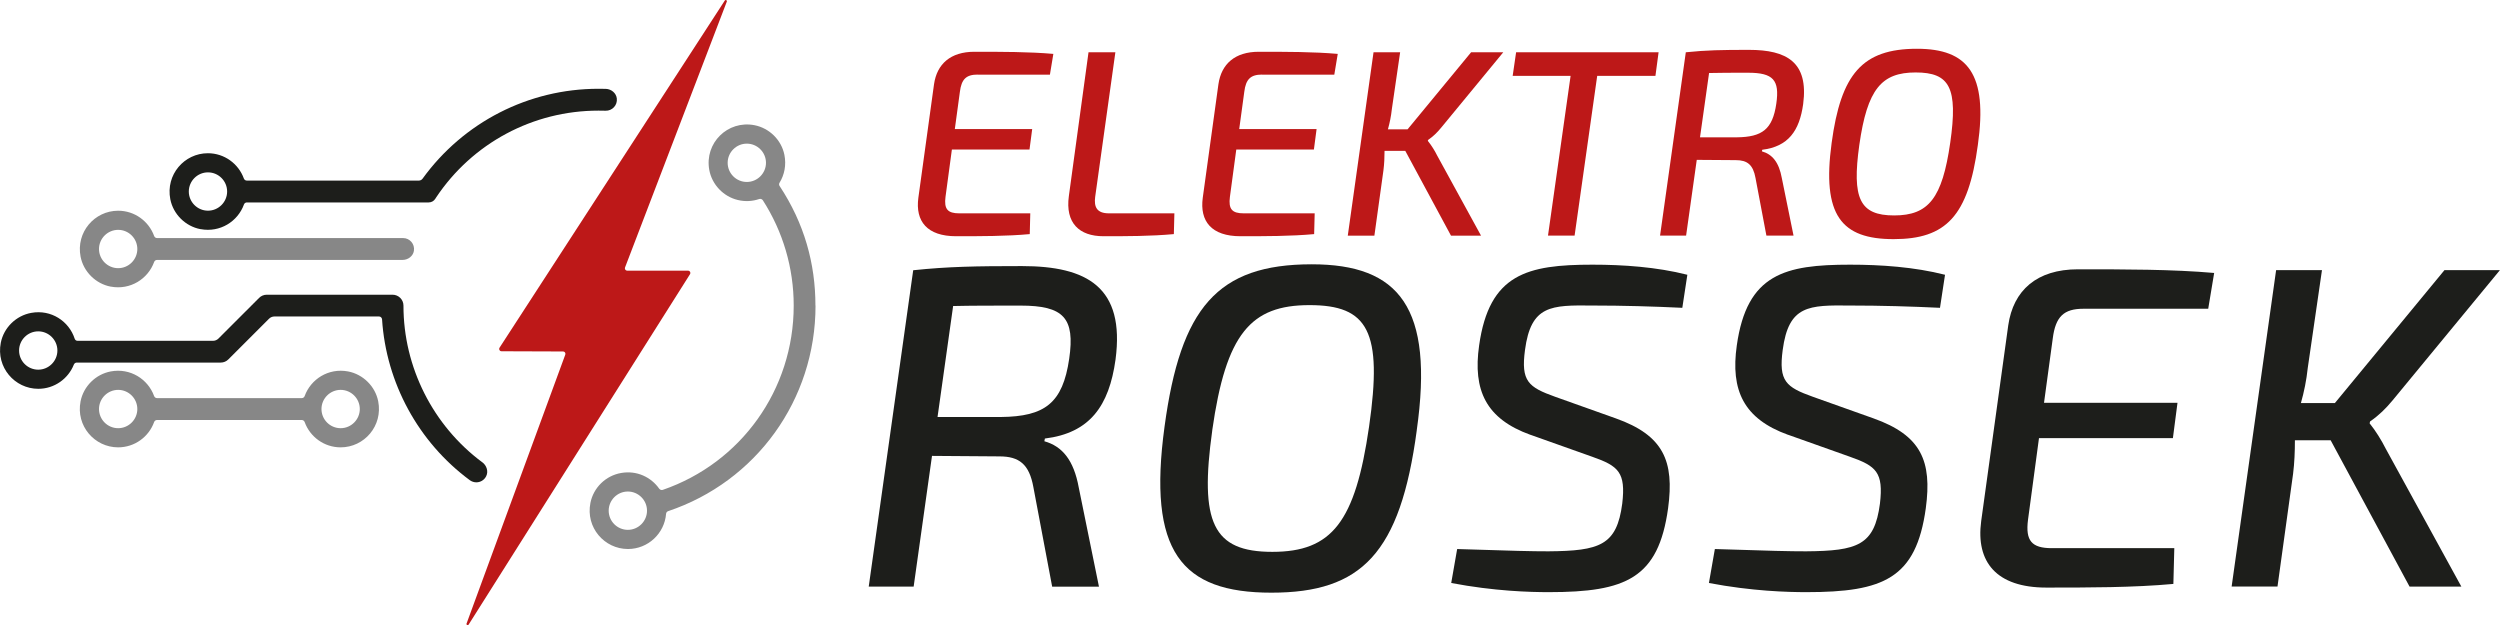
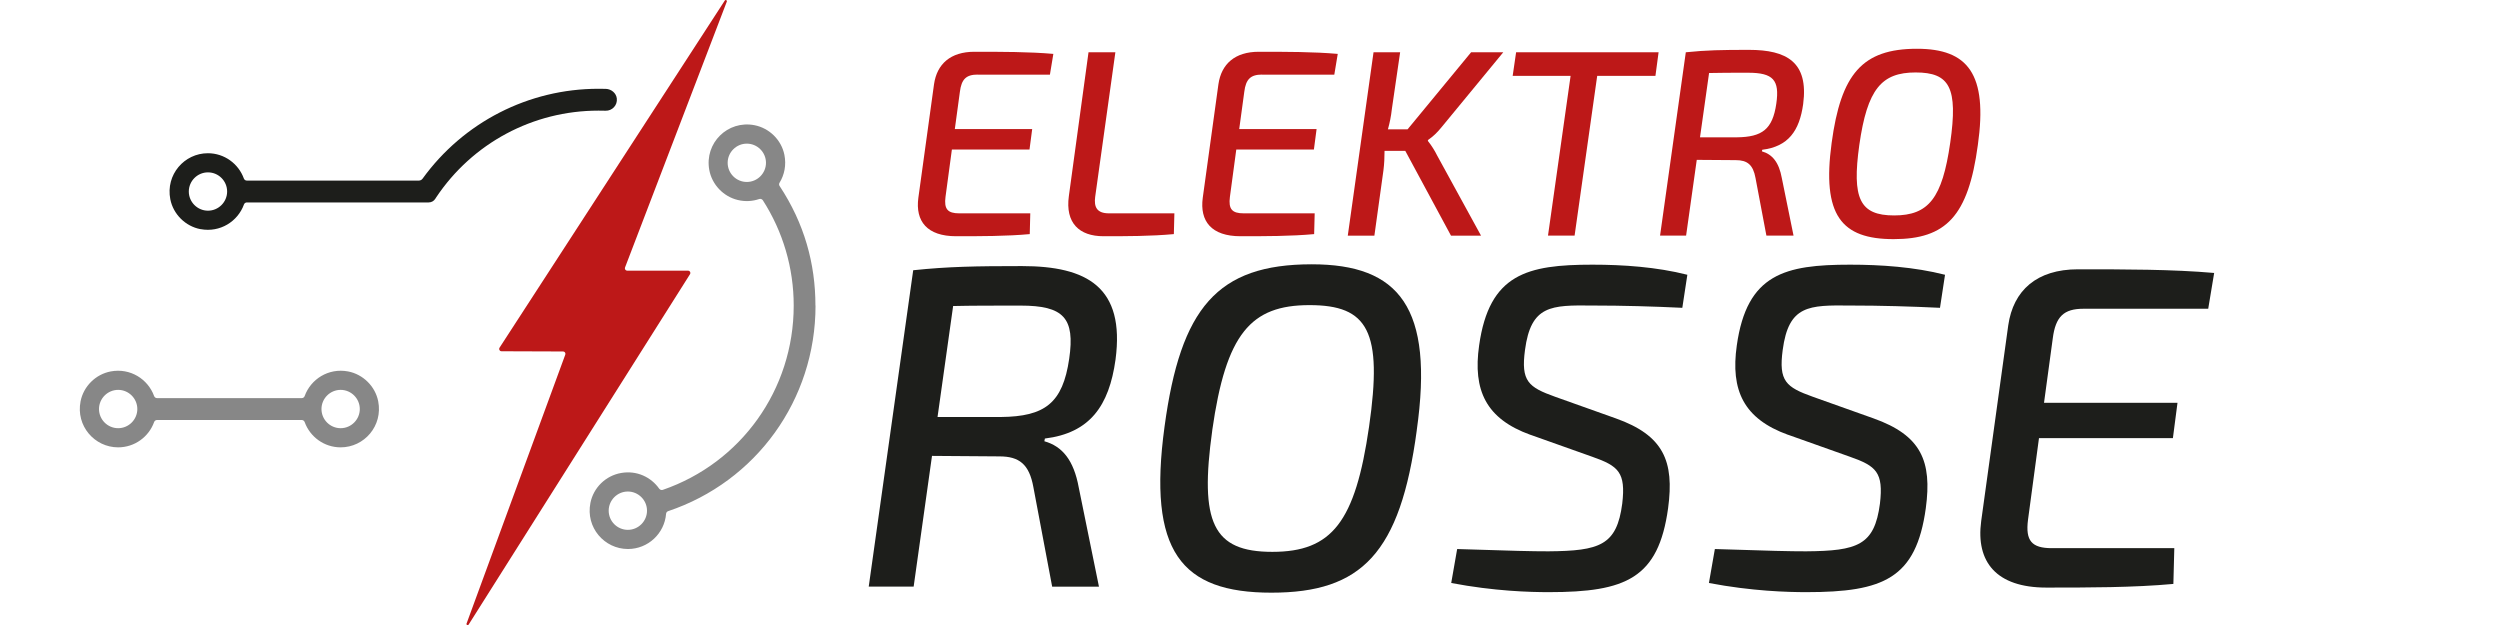
<svg xmlns="http://www.w3.org/2000/svg" id="Ebene_1" width="282.13mm" height="70.55mm" viewBox="0 0 799.74 199.99">
  <defs>
    <style>.cls-1{fill:#1d1e1b;}.cls-1,.cls-2,.cls-3{stroke-width:0px;}.cls-2{fill:#bd1818;}.cls-3{fill:#878787;}</style>
  </defs>
  <path class="cls-1" d="M292.15,86.45c11.14-1.17,19.94-1.33,34.77-1.33,20.84,0,33.01,6.74,29.93,29.93-2.06,14.81-8.21,23.47-22.6,25.24l-.16.87c5.73,1.61,9.4,6.03,11,14.81l6.46,31.7h-14.97l-6.01-31.84c-1.33-7.34-4.54-9.83-10.86-9.83l-21.57-.16-5.87,41.81h-14.37l14.23-101.23v.02ZM320.16,133.4c14.08-.14,19.8-4.4,21.87-18.63,1.9-13.06-1.76-17.01-15.56-17.01-8.51,0-15.84,0-21.57.14l-4.99,35.51h20.26Z" />
  <path class="cls-1" d="M453.22,137.66c-5.27,39.31-17.6,51.94-46.51,51.94s-39.61-13.2-34.18-53.11c5.13-38,16.87-51.94,47.08-51.94,28.01,0,39.17,13.8,33.6,53.11h0ZM387.8,137.66c-4.1,29.48.14,38.88,19.21,38.88s26.55-9.54,30.95-40.05-.3-38.88-19.07-38.88-26.7,9.1-31.1,40.05h.02Z" />
  <path class="cls-1" d="M489.6,139.11c-14.23-5.13-18.48-14.23-16.43-28.61,3.23-22.9,15.4-25.83,36.24-25.83,9.83,0,20.54.73,30.37,3.23l-1.61,10.57c-9.1-.44-18.93-.73-28.76-.73-13.2-.14-19.67-.14-21.57,14.23-1.33,9.97,1.03,11.88,9.68,14.97l19.37,6.9c15.26,5.43,18.77,13.64,16.73,28.75-3.09,22.44-13.5,26.84-38.14,26.84-6.01,0-17.46-.3-31.24-2.93l1.9-10.86c18.34.59,23.77.73,29.2.73,16.43-.14,21.87-1.9,23.61-15.26,1.17-9.97-1.17-12.03-9.54-14.97l-19.8-7.04v.02Z" />
  <path class="cls-1" d="M572.03,139.11c-14.23-5.13-18.48-14.23-16.43-28.61,3.23-22.9,15.4-25.83,36.24-25.83,9.83,0,20.54.73,30.37,3.23l-1.61,10.57c-9.1-.44-18.93-.73-28.75-.73-13.2-.14-19.67-.14-21.57,14.23-1.33,9.97,1.03,11.88,9.68,14.97l19.37,6.9c15.26,5.43,18.77,13.64,16.73,28.75-3.09,22.44-13.5,26.84-38.14,26.84-6.01,0-17.46-.3-31.24-2.93l1.9-10.86c18.34.59,23.77.73,29.2.73,16.43-.14,21.87-1.9,23.61-15.26,1.17-9.97-1.17-12.03-9.54-14.97l-19.8-7.04-.02.02Z" />
  <path class="cls-1" d="M666.5,98.77c-6.3,0-8.94,2.5-9.83,9.54l-2.79,20.54h42.7l-1.47,11.3h-42.84l-3.51,26.11c-.87,6.74,1.17,9.1,7.63,9.1h39.17l-.3,11.44c-12.61,1.17-27.44,1.17-40.64,1.17-16,0-22.6-8.21-20.84-21.27l8.66-62.65c1.61-11.14,9.1-17.9,22.3-17.9,14.81,0,30.37,0,43.57,1.17l-1.9,11.44h-39.91l-.02.02Z" />
-   <path class="cls-1" d="M758.05,135.44c1.9,2.34,3.81,5.43,5.13,8.07l24.21,44.15h-16.57l-25.24-46.81h-11.44c0,3.53-.14,7.2-.58,10.71l-4.99,36.08h-14.67l14.23-101.23h14.67l-4.54,31.24c-.44,4.1-1.17,7.63-2.2,11.3h10.86l35.07-42.54h17.74l-34.34,41.67c-2.2,2.64-4.26,4.7-7.2,6.74l-.14.58-.02.03Z" />
  <path class="cls-2" d="M312.75,23.86c-3.65,0-5.19,1.45-5.69,5.52l-1.62,11.91h24.75l-.86,6.55h-24.83l-2.04,15.14c-.51,3.91.68,5.27,4.42,5.27h22.7l-.17,6.64c-7.32.68-15.89.68-23.56.68-9.27,0-13.1-4.77-12.07-12.33l5.01-36.31c.94-6.46,5.27-10.37,12.92-10.37,8.59,0,17.6,0,25.25.68l-1.1,6.64h-23.12l.02-.02Z" />
  <path class="cls-2" d="M350.34,62.98c-.42,3.23.51,5.27,4.42,5.27h20.92l-.17,6.64c-7.32.68-15.23.68-22.53.68-7.74,0-12.24-4.24-11.06-12.84l6.29-46h8.59l-6.46,46.26v-.02Z" />
  <path class="cls-2" d="M403.73,23.86c-3.65,0-5.19,1.45-5.69,5.52l-1.62,11.91h24.75l-.86,6.55h-24.83l-2.04,15.14c-.51,3.91.68,5.27,4.42,5.27h22.7l-.17,6.64c-7.32.68-15.89.68-23.56.68-9.27,0-13.1-4.77-12.07-12.33l5.01-36.31c.94-6.46,5.27-10.37,12.92-10.37,8.59,0,17.6,0,25.25.68l-1.1,6.64h-23.12l.02-.02Z" />
  <path class="cls-2" d="M456.79,45.11c1.1,1.36,2.22,3.14,2.97,4.68l14.02,25.6h-9.61l-14.62-27.12h-6.64c0,2.04-.09,4.17-.35,6.2l-2.9,20.92h-8.51l8.24-58.68h8.51l-2.64,18.11c-.26,2.38-.68,4.42-1.27,6.55h6.29l20.33-24.66h10.29l-19.89,24.15c-1.27,1.54-2.46,2.72-4.17,3.91l-.09.33h.03Z" />
  <path class="cls-2" d="M510.94,24.28l-7.23,51.1h-8.51l7.23-51.1h-18.53l1.1-7.56h45.58l-1.01,7.56h-18.63Z" />
  <path class="cls-2" d="M539.34,16.72c6.46-.68,11.56-.77,20.15-.77,12.07,0,19.12,3.91,17.34,17.34-1.19,8.59-4.77,13.6-13.1,14.62l-.09.51c3.32.94,5.45,3.49,6.37,8.59l3.74,18.37h-8.68l-3.49-18.46c-.77-4.24-2.64-5.69-6.29-5.69l-12.5-.09-3.41,24.24h-8.33l8.24-58.68.03.02ZM555.58,43.93c8.16-.09,11.47-2.55,12.66-10.79,1.1-7.56-1.01-9.87-9.01-9.87-4.93,0-9.19,0-12.5.09l-2.9,20.57h11.75Z" />
  <path class="cls-2" d="M632.71,46.39c-3.06,22.79-10.2,30.11-26.95,30.11s-22.97-7.65-19.82-30.79c2.97-22.02,9.78-30.11,27.3-30.11,16.24,0,22.7,8,19.47,30.79ZM594.79,46.39c-2.38,17.1.09,22.53,11.14,22.53s15.39-5.52,17.94-23.21c2.55-17.69-.17-22.53-11.06-22.53s-15.47,5.27-18.02,23.21Z" />
  <path class="cls-2" d="M231.88.14l-72.08,111.08c-.31.49.03,1.14.61,1.15l19.72.07c.51,0,.87.51.7,1l-31.59,86.05c-.16.42.42.7.66.33l70.82-112.09c.31-.49-.03-1.14-.63-1.14h-19.46c-.52,0-.87-.52-.7-1L232.5.51c.16-.42-.42-.72-.66-.33l.03-.03Z" />
-   <path class="cls-1" d="M154.26,147.88c-15.79-11.74-25.22-30.46-25.2-50.12,0-1.92-1.57-3.48-3.49-3.48h-40.24c-.93,0-1.82.37-2.46,1.03l-12.99,12.99c-.47.47-1.1.73-1.75.73H24.8c-.44,0-.8-.28-.93-.7-1.82-5.57-7.51-9.4-13.88-8.24-4.86.87-8.8,4.73-9.75,9.57-1.54,7.82,4.44,14.72,12,14.72,5.15,0,9.57-3.21,11.37-7.74.16-.38.51-.65.91-.65h46.07c.93,0,1.82-.37,2.46-1.03l12.99-12.99c.47-.47,1.1-.73,1.75-.73h33.44c.52,0,.94.4.98.93,1.31,20.29,11.6,39.28,28.08,51.45.63.45,1.34.68,2.08.68,1.26,0,2.5-.68,3.14-1.94.79-1.55.16-3.46-1.24-4.49h-.02ZM12.22,118.26c-3.39,0-6.13-2.76-6.13-6.13s2.76-6.13,6.13-6.13,6.13,2.76,6.13,6.13-2.76,6.13-6.13,6.13Z" />
  <path class="cls-3" d="M260.85,97.77c0-13.45-3.55-26.3-11.47-38.28-.21-.31-.21-.73,0-1.05,1.54-2.51,2.2-5.64,1.54-8.92-.96-4.75-4.8-8.54-9.57-9.47-8.59-1.66-16.03,5.73-14.46,14.32.86,4.68,4.51,8.51,9.13,9.61,2.41.58,4.73.4,6.81-.3.44-.16.93,0,1.19.38,6.46,10.06,9.88,21.67,9.88,33.71,0,26.95-16.92,50.33-41.88,58.94-.42.14-.89-.02-1.15-.38-2.6-3.69-7.14-5.89-12.14-5.03s-8.91,4.72-9.87,9.61c-1.54,7.82,4.45,14.72,12.02,14.72,6.41,0,11.68-4.96,12.19-11.25.03-.4.28-.73.66-.86,28.07-9.41,47.15-35.56,47.15-65.74l-.03-.02ZM238.9,58.21c-3.39,0-6.13-2.76-6.13-6.13s2.76-6.13,6.13-6.13,6.13,2.76,6.13,6.13-2.76,6.13-6.13,6.13ZM200.84,169.5c-3.39,0-6.13-2.76-6.13-6.13s2.76-6.13,6.13-6.13,6.13,2.76,6.13,6.13-2.76,6.13-6.13,6.13Z" />
  <path class="cls-1" d="M64.16,73.3c6.27,1.17,11.91-2.48,13.87-7.88.14-.4.51-.66.93-.66h58.17c.89,0,1.68-.47,2.11-1.17.1-.16.24-.38.24-.38,11.61-17.43,31.03-27.82,51.96-27.82.77,0,1.52,0,2.27.03,2.11.07,3.86-1.75,3.6-3.93-.21-1.73-1.76-2.99-3.49-3.06-.79-.03-1.57-.03-2.38-.03-22.37,0-43.21,10.71-56.27,28.76-.28.38-.72.61-1.19.61h-55.05c-.42,0-.79-.28-.93-.66-1.71-4.72-6.22-8.09-11.51-8.09-7.56,0-13.55,6.88-12.02,14.72.94,4.8,4.84,8.66,9.66,9.57l.02-.02ZM66.52,55.14c3.39,0,6.13,2.76,6.13,6.13s-2.76,6.13-6.13,6.13-6.13-2.76-6.13-6.13,2.76-6.13,6.13-6.13Z" />
-   <path class="cls-3" d="M35.43,91.69c6.27,1.17,11.91-2.48,13.87-7.88.14-.4.51-.66.93-.66h78.54c1.75,0,3.35-1.19,3.63-2.9.35-2.18-1.33-4.09-3.44-4.09H50.23c-.42,0-.79-.28-.93-.66-1.71-4.72-6.22-8.09-11.51-8.09-7.56,0-13.55,6.88-12.02,14.72.94,4.8,4.84,8.66,9.66,9.57v-.02ZM37.79,73.53c3.39,0,6.13,2.76,6.13,6.13s-2.76,6.13-6.13,6.13-6.13-2.76-6.13-6.13,2.76-6.13,6.13-6.13Z" />
  <path class="cls-3" d="M111.32,118.82c-6.27-1.17-11.91,2.48-13.87,7.88-.14.4-.51.66-.93.66h-46.3c-.42,0-.79-.28-.93-.66-1.96-5.4-7.6-9.05-13.87-7.88-4.82.91-8.71,4.75-9.66,9.57-1.54,7.82,4.45,14.72,12.02,14.72,5.29,0,9.82-3.37,11.51-8.09.14-.4.51-.66.93-.66h46.3c.42,0,.79.28.93.66,1.71,4.72,6.22,8.09,11.51,8.09,7.56,0,13.55-6.88,12.02-14.72-.94-4.8-4.84-8.66-9.66-9.57ZM37.79,136.98c-3.39,0-6.13-2.76-6.13-6.13s2.76-6.13,6.13-6.13,6.13,2.76,6.13,6.13-2.76,6.13-6.13,6.13ZM108.96,136.98c-3.39,0-6.13-2.76-6.13-6.13s2.76-6.13,6.13-6.13,6.13,2.76,6.13,6.13-2.76,6.13-6.13,6.13Z" />
</svg>